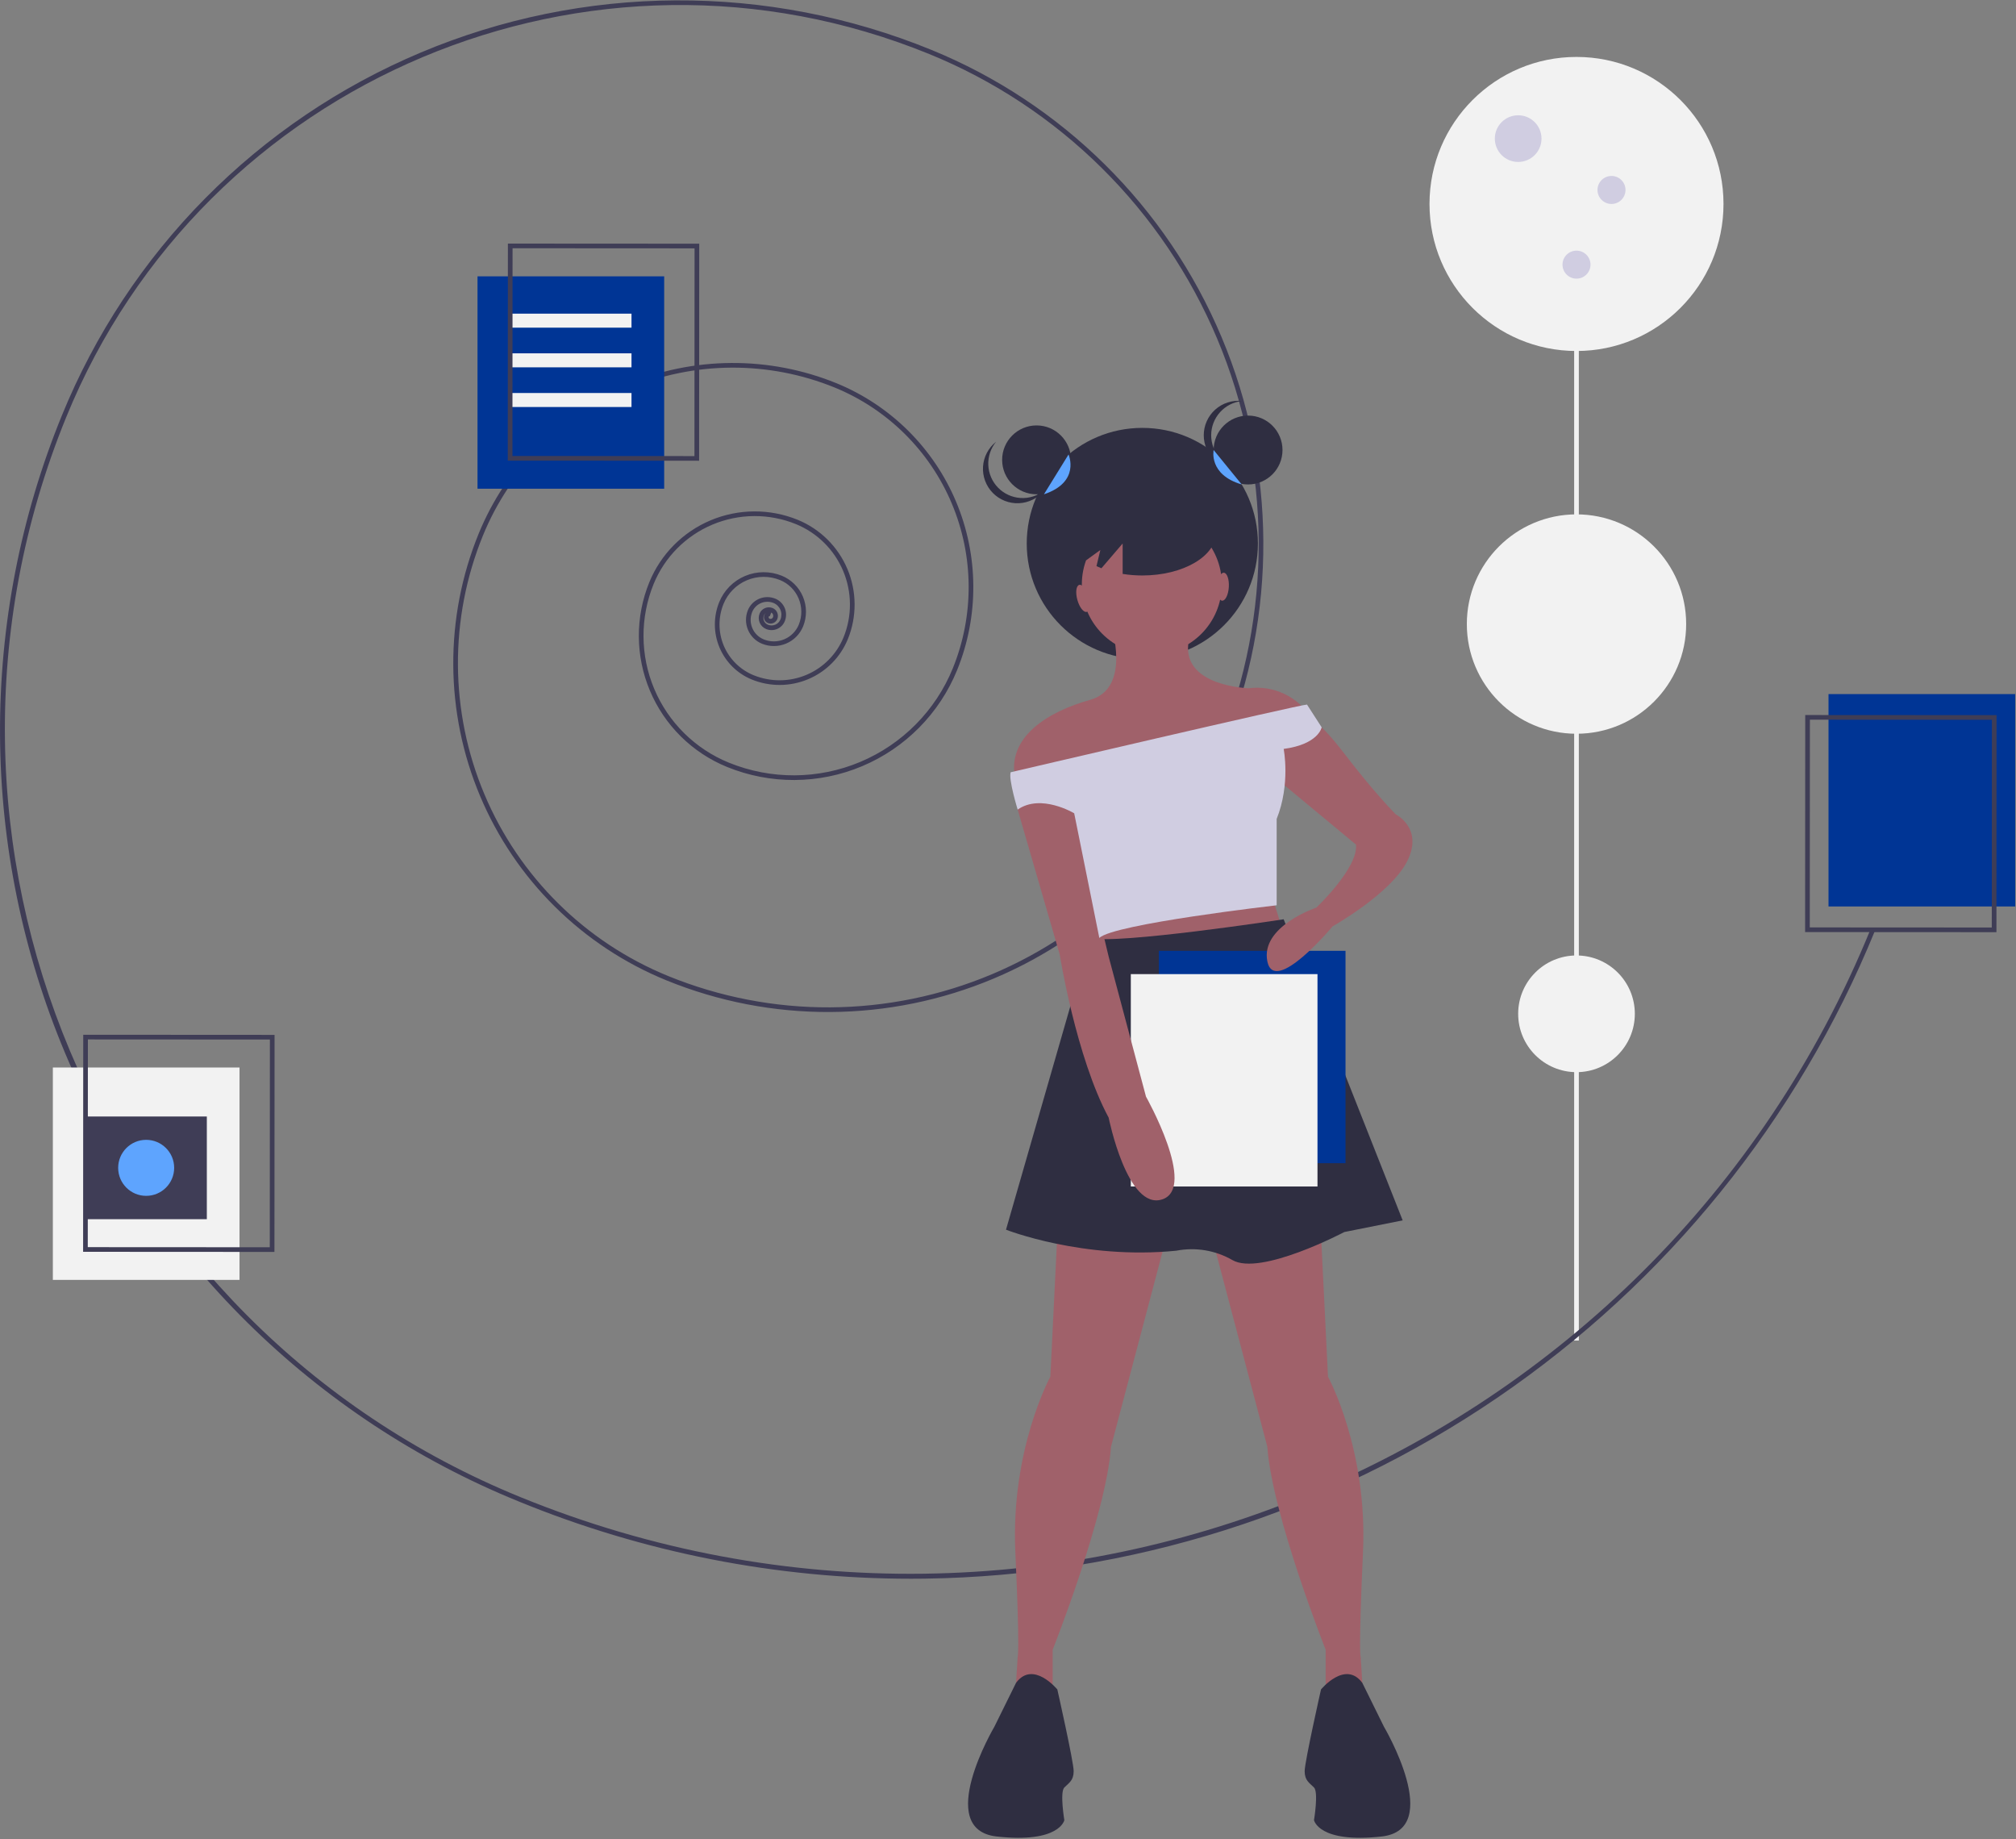
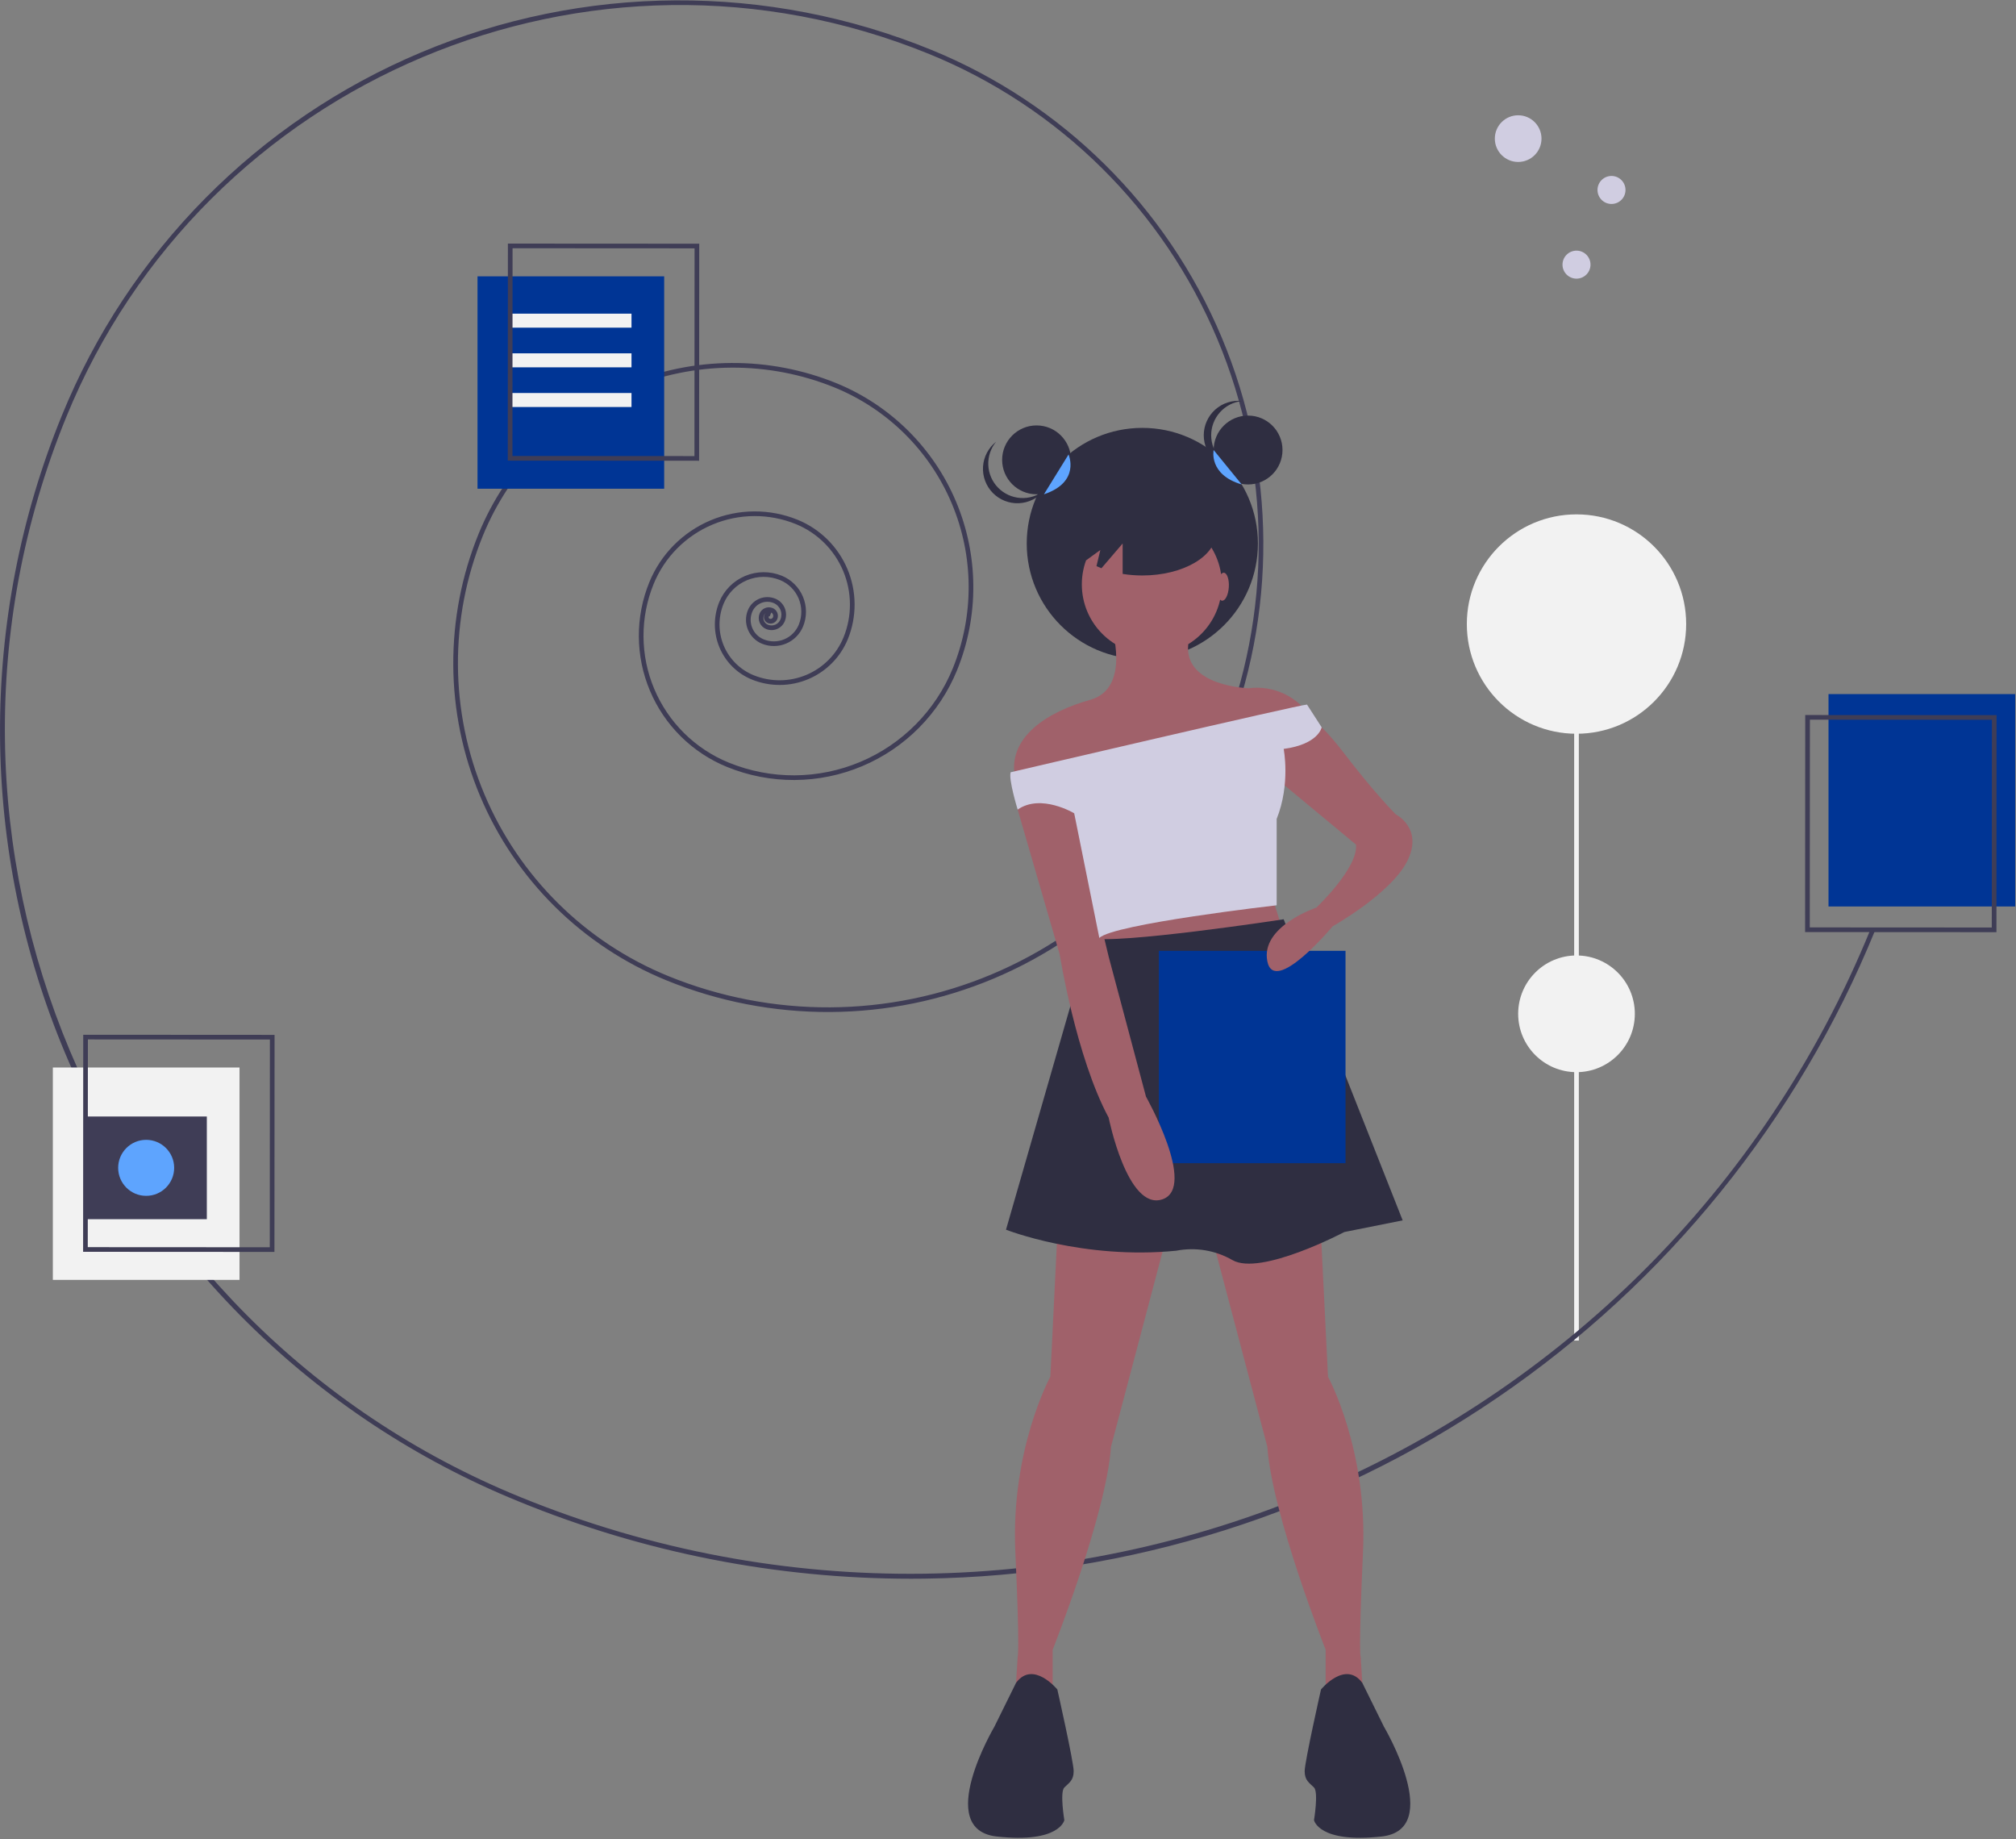
<svg xmlns="http://www.w3.org/2000/svg" width="864" height="788" viewBox="0 0 864 788" fill="none">
  <rect x="0" y="0" width="864" height="788" fill="#808080" stroke="none" />
  <g clip-path="url(#clip0_2823_6261)">
    <path d="M676.643 434.394H674.643V574.394H676.643V434.394Z" fill="#F2F2F2" />
    <path d="M676.643 281.394H674.643V421.394H676.643V281.394Z" fill="#F2F2F2" />
-     <path d="M676.643 87.394H674.643V227.394H676.643V87.394Z" fill="#F2F2F2" />
    <path d="M675.643 459.394C689.451 459.394 700.643 448.201 700.643 434.394C700.643 420.587 689.451 409.394 675.643 409.394C661.836 409.394 650.643 420.587 650.643 434.394C650.643 448.201 661.836 459.394 675.643 459.394Z" fill="#F2F2F2" />
    <path d="M675.643 314.394C701.601 314.394 722.643 293.351 722.643 267.394C722.643 241.437 701.601 220.394 675.643 220.394C649.686 220.394 628.643 241.437 628.643 267.394C628.643 293.351 649.686 314.394 675.643 314.394Z" fill="#F2F2F2" />
-     <path d="M675.643 150.394C710.437 150.394 738.643 122.188 738.643 87.394C738.643 52.6 710.437 24.394 675.643 24.394C640.849 24.394 612.643 52.6 612.643 87.394C612.643 122.188 640.849 150.394 675.643 150.394Z" fill="#F2F2F2" />
    <path d="M650.643 69.394C656.166 69.394 660.643 64.917 660.643 59.394C660.643 53.871 656.166 49.394 650.643 49.394C645.121 49.394 640.643 53.871 640.643 59.394C640.643 64.917 645.121 69.394 650.643 69.394Z" fill="#D0CDE1" />
    <path d="M690.643 87.394C693.957 87.394 696.643 84.708 696.643 81.394C696.643 78.08 693.957 75.394 690.643 75.394C687.33 75.394 684.643 78.08 684.643 81.394C684.643 84.708 687.33 87.394 690.643 87.394Z" fill="#D0CDE1" />
    <path d="M675.643 119.394C678.957 119.394 681.643 116.708 681.643 113.394C681.643 110.08 678.957 107.394 675.643 107.394C672.33 107.394 669.643 110.08 669.643 113.394C669.643 116.708 672.33 119.394 675.643 119.394Z" fill="#D0CDE1" />
    <path d="M390.411 676.448C332.741 676.451 275.625 665.198 222.266 643.32C178.836 625.653 139.315 599.596 105.965 566.639C72.616 533.683 46.092 494.475 27.91 451.257C9.729 408.039 0.248 361.661 0.009 314.776C-0.23 267.89 8.778 221.417 26.517 178.017C40.687 143.268 61.562 111.651 87.95 84.969C114.338 58.288 145.724 37.066 180.314 22.514C214.904 7.963 252.021 0.366 289.547 0.159C327.073 -0.048 364.272 7.139 399.021 21.308C455.212 44.221 500 88.518 523.531 144.453C547.063 200.388 547.41 263.38 524.497 319.571C515.411 341.854 502.025 362.129 485.103 379.239C468.181 396.348 448.055 409.957 425.874 419.289C403.693 428.62 379.891 433.491 355.827 433.624C331.763 433.757 307.909 429.148 285.626 420.062C267.775 412.783 251.533 402.06 237.827 388.504C224.12 374.948 213.218 358.825 205.743 341.056C198.268 323.287 194.366 304.219 194.259 284.942C194.153 265.665 197.845 246.555 205.124 228.705C216.933 199.838 239.71 176.835 268.458 164.741C297.206 152.647 329.578 152.45 358.471 164.193C381.613 173.661 400.055 191.921 409.751 214.968C419.446 238.016 419.604 263.968 410.189 287.131C406.438 296.33 400.912 304.7 393.927 311.763C386.941 318.827 378.633 324.445 369.476 328.297C360.319 332.149 350.493 334.16 340.559 334.215C330.625 334.269 320.777 332.367 311.578 328.616C304.195 325.605 297.477 321.17 291.808 315.563C286.138 309.956 281.629 303.287 278.537 295.937C275.445 288.588 273.831 280.701 273.787 272.727C273.743 264.754 275.27 256.85 278.281 249.466C283.177 237.498 292.621 227.96 304.54 222.946C316.46 217.932 329.882 217.85 341.861 222.719C351.485 226.656 359.154 234.249 363.187 243.834C367.219 253.418 367.284 264.211 363.369 273.844C360.199 281.592 354.086 287.766 346.369 291.013C338.653 294.259 329.964 294.312 322.208 291.16C315.961 288.604 310.982 283.674 308.364 277.452C305.747 271.23 305.704 264.224 308.246 257.97C310.31 252.923 314.293 248.9 319.319 246.786C324.346 244.671 330.006 244.637 335.058 246.691C339.145 248.363 342.401 251.587 344.114 255.657C345.826 259.727 345.854 264.31 344.191 268.401C342.834 271.719 340.215 274.364 336.91 275.754C333.605 277.145 329.884 277.167 326.562 275.817C323.858 274.711 321.704 272.578 320.571 269.885C319.438 267.192 319.419 264.16 320.519 261.454C321.424 259.241 323.17 257.478 325.373 256.551C327.576 255.625 330.057 255.61 332.271 256.51C334.09 257.254 335.54 258.689 336.302 260.5C337.064 262.312 337.076 264.351 336.336 266.172C335.721 267.676 334.534 268.875 333.036 269.506C331.538 270.136 329.851 270.146 328.346 269.533C327.093 269.021 326.095 268.033 325.571 266.785C325.046 265.538 325.037 264.134 325.547 262.88C325.976 261.829 326.805 260.99 327.852 260.55C328.899 260.109 330.078 260.103 331.13 260.532C332.02 260.896 332.729 261.598 333.102 262.484C333.475 263.37 333.481 264.368 333.119 265.259C332.965 265.636 332.738 265.979 332.452 266.269C332.165 266.558 331.825 266.789 331.449 266.946C331.074 267.104 330.671 267.187 330.264 267.189C329.856 267.191 329.453 267.113 329.076 266.959C328.75 266.826 328.453 266.63 328.203 266.383C327.952 266.135 327.753 265.841 327.617 265.516C327.48 265.192 327.409 264.843 327.407 264.491C327.406 264.139 327.473 263.79 327.606 263.464C327.726 263.17 327.904 262.903 328.13 262.68C327.804 262.927 327.552 263.257 327.398 263.635C327.089 264.398 327.094 265.252 327.413 266.01C327.732 266.769 328.339 267.37 329.1 267.682C330.115 268.094 331.251 268.087 332.261 267.663C333.27 267.238 334.07 266.43 334.484 265.417C335.025 264.088 335.016 262.598 334.459 261.275C333.903 259.953 332.844 258.905 331.516 258.361C329.793 257.662 327.863 257.674 326.148 258.395C324.434 259.116 323.076 260.488 322.371 262.208C321.471 264.424 321.486 266.906 322.413 269.11C323.341 271.314 325.104 273.06 327.317 273.966C330.148 275.115 333.319 275.096 336.135 273.911C338.951 272.726 341.182 270.473 342.34 267.646C343.802 264.047 343.778 260.014 342.271 256.433C340.764 252.851 337.899 250.014 334.303 248.542C329.742 246.689 324.633 246.72 320.095 248.629C315.557 250.538 311.962 254.169 310.098 258.725C307.748 264.487 307.784 270.946 310.197 276.681C312.609 282.416 317.202 286.959 322.963 289.308C330.228 292.26 338.366 292.21 345.594 289.17C352.821 286.129 358.548 280.346 361.517 273.089C365.233 263.947 365.17 253.705 361.344 244.609C357.517 235.513 350.239 228.307 341.106 224.57C329.618 219.901 316.746 219.98 305.316 224.789C293.885 229.597 284.828 238.744 280.132 250.221C277.221 257.361 275.744 265.005 275.787 272.716C275.829 280.427 277.39 288.054 280.38 295.162C283.37 302.269 287.731 308.718 293.214 314.141C298.696 319.563 305.193 323.852 312.333 326.764C330.42 334.139 350.696 334.027 368.7 326.453C386.704 318.879 400.962 304.463 408.338 286.377C417.553 263.704 417.398 238.302 407.908 215.743C398.418 193.185 380.367 175.312 357.716 166.045C329.314 154.501 297.493 154.695 269.233 166.584C240.974 178.472 218.584 201.084 206.975 229.46C192.476 265.019 192.695 304.883 207.587 340.28C222.478 375.678 250.821 403.71 286.381 418.211C308.42 427.198 332.014 431.756 355.816 431.625C379.617 431.493 403.159 426.676 425.098 417.446C447.038 408.216 466.944 394.756 483.681 377.833C500.418 360.91 513.658 340.856 522.645 318.817C533.892 291.237 539.596 261.712 539.431 231.927C539.267 202.143 533.238 172.683 521.688 145.228C510.139 117.774 493.295 92.864 472.118 71.919C450.941 50.975 425.846 34.406 398.266 23.16C253.383 -35.918 87.448 33.889 28.369 178.772C-45.531 360.003 41.79 567.568 223.021 641.468C449.687 733.895 709.29 624.683 801.718 398.016L803.569 398.772C770.431 479.931 714.132 549.538 641.693 598.911C569.255 648.284 483.884 675.238 396.228 676.411C394.289 676.435 392.347 676.448 390.411 676.448ZM329.778 264.005C329.732 264.005 329.686 264.014 329.643 264.032C329.559 264.068 329.493 264.135 329.458 264.22C329.424 264.303 329.407 264.391 329.407 264.48C329.408 264.57 329.426 264.658 329.461 264.741C329.495 264.823 329.546 264.898 329.609 264.961C329.673 265.024 329.748 265.073 329.831 265.107C330.101 265.217 330.404 265.216 330.674 265.103C330.943 264.99 331.156 264.774 331.267 264.504C331.418 264.135 331.427 263.723 331.294 263.348C331.162 262.972 330.895 262.658 330.546 262.465L329.907 264.031C329.866 264.014 329.822 264.005 329.778 264.005V264.005Z" fill="#3F3D56" />
    <path d="M489.566 282.413C516.925 282.413 539.103 260.234 539.103 232.875C539.103 205.516 516.925 183.337 489.566 183.337C462.206 183.337 440.028 205.516 440.028 232.875C440.028 260.234 462.206 282.413 489.566 282.413Z" fill="#2F2E41" />
    <path d="M544.143 380.894L550.143 399.894L472.143 411.894L473.143 391.894L544.143 380.894Z" fill="#A0616A" />
    <path d="M453.143 528.894L450.143 589.894C450.143 589.894 433.143 620.894 435.143 664.894C437.143 708.894 436.143 709.894 436.143 709.894L435.143 725.894L451.143 727.894V706.894C451.143 706.894 474.143 648.894 476.143 619.894L499.143 532.894L453.143 528.894Z" fill="#A0616A" />
    <path d="M566.143 528.894L569.143 589.894C569.143 589.894 586.143 620.894 584.143 664.894C582.143 708.894 583.143 709.894 583.143 709.894L584.143 725.894L568.143 727.894V706.894C568.143 706.894 545.143 648.894 543.143 619.894L520.143 532.894L566.143 528.894Z" fill="#A0616A" />
    <path d="M550.143 393.894C550.143 393.894 478.143 404.894 467.143 401.894L431.143 526.894C431.143 526.894 464.143 539.894 504.143 535.894C512.364 534.302 520.883 535.722 528.143 539.894C540.143 546.894 576.143 527.894 576.143 527.894L601.143 522.894L550.143 393.894Z" fill="#2F2E41" />
    <path d="M576.65 407.403H496.65V498.403H576.65V407.403Z" fill="#003595" />
-     <path d="M564.637 417.385H484.637V508.385H564.637V417.385Z" fill="#F2F2F2" />
+     <path d="M564.637 417.385H484.637V508.385V417.385Z" fill="#F2F2F2" />
    <path d="M437.143 332.894L436.143 346.894L454.143 408.894C454.143 408.894 461.143 452.894 475.143 478.894C475.143 478.894 483.143 518.894 498.143 513.894C513.143 508.894 491.143 469.894 491.143 469.894L475.143 409.894L456.143 330.894L437.143 332.894Z" fill="#A0616A" />
    <path d="M493.643 280.394C510.212 280.394 523.643 266.963 523.643 250.394C523.643 233.826 510.212 220.394 493.643 220.394C477.075 220.394 463.643 233.826 463.643 250.394C463.643 266.963 477.075 280.394 493.643 280.394Z" fill="#A0616A" />
    <path d="M476.143 267.894C476.143 267.894 485.143 294.894 467.143 299.894C449.143 304.894 431.143 315.894 435.143 333.894L437.143 337.894L562.143 307.894C559.388 303.343 555.368 299.691 550.575 297.383C545.781 295.075 540.42 294.21 535.143 294.894C535.143 294.894 507.336 294.158 509.24 276.026L506.143 268.894L476.143 267.894Z" fill="#A0616A" />
    <path d="M558.143 305.894C558.143 305.894 563.143 305.894 576.143 322.894C589.143 339.894 598.143 348.894 598.143 348.894C598.143 348.894 610.143 354.894 603.143 368.894C596.143 382.894 571.143 396.894 571.143 396.894C571.143 396.894 546.143 426.894 543.143 411.894C540.143 396.894 564.143 388.894 564.143 388.894C564.143 388.894 582.143 371.894 581.143 361.894L540.143 327.894L558.143 305.894Z" fill="#A0616A" />
    <path d="M433.143 330.894C433.143 330.894 557.143 301.894 560.143 301.894L566.434 311.641C566.434 311.641 565.143 318.894 550.143 320.894C550.143 320.894 553.143 335.894 547.143 350.894V387.894C547.143 387.894 477.143 395.894 471.143 401.894L460.373 348.48C460.373 348.48 446.143 339.894 436.143 346.894C436.143 346.894 432.143 333.894 433.143 330.894Z" fill="#D0CDE1" />
    <path d="M453.144 723.894C453.144 723.894 442.748 711.218 435.446 721.056L426.144 739.894C426.144 739.894 400.144 783.894 427.144 786.894C454.144 789.894 456.144 779.894 456.144 779.894C456.144 779.894 454.144 767.894 456.144 765.894C458.144 763.894 460.144 762.894 460.144 758.894C460.144 754.894 453.144 723.894 453.144 723.894Z" fill="#2F2E41" />
    <path d="M566.143 723.894C566.143 723.894 576.539 711.218 583.841 721.056L593.143 739.894C593.143 739.894 619.143 783.894 592.143 786.894C565.143 789.894 563.143 779.894 563.143 779.894C563.143 779.894 565.143 767.894 563.143 765.894C561.143 763.894 559.143 762.894 559.143 758.894C559.143 754.894 566.143 723.894 566.143 723.894Z" fill="#2F2E41" />
    <path d="M444.244 211.795C452.393 211.795 459 205.189 459 197.039C459 188.89 452.393 182.283 444.244 182.283C436.094 182.283 429.488 188.89 429.488 197.039C429.488 205.189 436.094 211.795 444.244 211.795Z" fill="#2F2E41" />
    <path d="M534.887 207.579C543.037 207.579 549.643 200.973 549.643 192.823C549.643 184.674 543.037 178.067 534.887 178.067C526.738 178.067 520.131 184.674 520.131 192.823C520.131 200.973 526.738 207.579 534.887 207.579Z" fill="#2F2E41" />
    <path d="M519.077 186.499C519.078 182.86 520.423 179.349 522.855 176.642C525.287 173.934 528.634 172.221 532.252 171.831C530.192 171.606 528.107 171.817 526.133 172.452C524.16 173.086 522.342 174.13 520.799 175.513C519.256 176.897 518.021 178.591 517.176 180.484C516.331 182.377 515.894 184.426 515.894 186.499C515.894 188.572 516.331 190.622 517.176 192.515C518.021 194.408 519.256 196.101 520.799 197.485C522.342 198.869 524.16 199.913 526.133 200.547C528.107 201.182 530.192 201.393 532.252 201.168C528.634 200.778 525.287 199.065 522.855 196.357C520.423 193.65 519.078 190.139 519.077 186.499V186.499Z" fill="#2F2E41" />
    <path d="M427.756 208.975C425.209 206.375 423.713 202.926 423.555 199.29C423.398 195.654 424.589 192.088 426.901 189.277C425.271 190.558 423.93 192.169 422.965 194.003C421.999 195.837 421.431 197.855 421.297 199.923C421.163 201.992 421.467 204.066 422.188 206.009C422.909 207.953 424.032 209.722 425.482 211.203C426.933 212.684 428.68 213.842 430.608 214.603C432.536 215.363 434.603 215.709 436.674 215.617C438.745 215.526 440.774 214.999 442.627 214.071C444.481 213.143 446.118 211.835 447.433 210.232C444.575 212.486 440.986 213.604 437.354 213.372C433.722 213.14 430.304 211.574 427.756 208.975V208.975Z" fill="#2F2E41" />
    <path d="M489.566 209.687C472.102 209.687 457.946 217.945 457.946 228.132C457.946 232.69 460.791 236.856 465.488 240.074L471.576 235.664L469.92 242.573C470.607 242.892 471.308 243.2 472.04 243.484L481.134 232.875V245.909C483.922 246.355 486.742 246.579 489.566 246.577C507.029 246.577 521.186 238.319 521.186 228.132C521.186 217.945 507.029 209.687 489.566 209.687Z" fill="#2F2E41" />
    <path d="M520.132 192.823C520.132 192.823 517.84 203.363 532.161 207.579Z" fill="#5EA4FE" />
    <path d="M457.946 194.742C457.946 194.742 463.216 206.525 447.406 211.795Z" fill="#5EA4FE" />
-     <path d="M465.761 262.172C467.091 261.8 467.444 258.911 466.551 255.72C465.658 252.529 463.856 250.244 462.526 250.616C461.196 250.989 460.843 253.877 461.736 257.068C462.629 260.259 464.431 262.544 465.761 262.172Z" fill="#A0616A" />
    <path d="M526.639 251.548C526.842 248.24 525.89 245.49 524.512 245.405C523.134 245.321 521.852 247.933 521.648 251.24C521.444 254.548 522.396 257.298 523.775 257.383C525.153 257.468 526.435 254.855 526.639 251.548Z" fill="#A0616A" />
    <path d="M863.65 297.403H783.65V388.403H863.65V297.403Z" fill="#003595" />
    <path d="M284.65 118.403H204.65V209.403H284.65V118.403Z" fill="#003595" />
    <path d="M855.616 399.419L773.616 399.371L773.671 306.371L855.671 306.418L855.616 399.419ZM775.618 397.373L853.618 397.417L853.669 308.417L775.669 308.372L775.618 397.373Z" fill="#3F3D56" />
    <path d="M270.643 134.394H218.643V140.394H270.643V134.394Z" fill="#F2F2F2" />
    <path d="M270.643 151.394H218.643V157.394H270.643V151.394Z" fill="#F2F2F2" />
    <path d="M270.643 168.394H218.643V174.394H270.643V168.394Z" fill="#F2F2F2" />
    <path d="M299.617 197.418L217.617 197.371L217.671 104.371L299.67 104.418L299.617 197.418ZM219.618 195.372L297.618 195.417L297.669 106.417L219.67 106.372L219.618 195.372Z" fill="#3F3D56" />
    <path d="M102.65 457.403H22.649V548.403H102.65V457.403Z" fill="#F2F2F2" />
    <path d="M88.643 478.394H36.643V522.394H88.643V478.394Z" fill="#3F3D56" />
    <path d="M117.617 536.419L35.617 536.371L35.671 443.371L117.67 443.419L117.617 536.419ZM37.618 534.373L115.618 534.417L115.669 445.417L37.67 445.373L37.618 534.373Z" fill="#3F3D56" />
    <path d="M62.643 512.394C69.271 512.394 74.643 507.021 74.643 500.394C74.643 493.767 69.271 488.394 62.643 488.394C56.016 488.394 50.643 493.767 50.643 500.394C50.643 507.021 56.016 512.394 62.643 512.394Z" fill="#5EA4FE" />
  </g>
  <defs>
    <clipPath id="clip0_2823_6261">
      <rect width="863.676" height="787.456" fill="white" />
    </clipPath>
  </defs>
</svg>